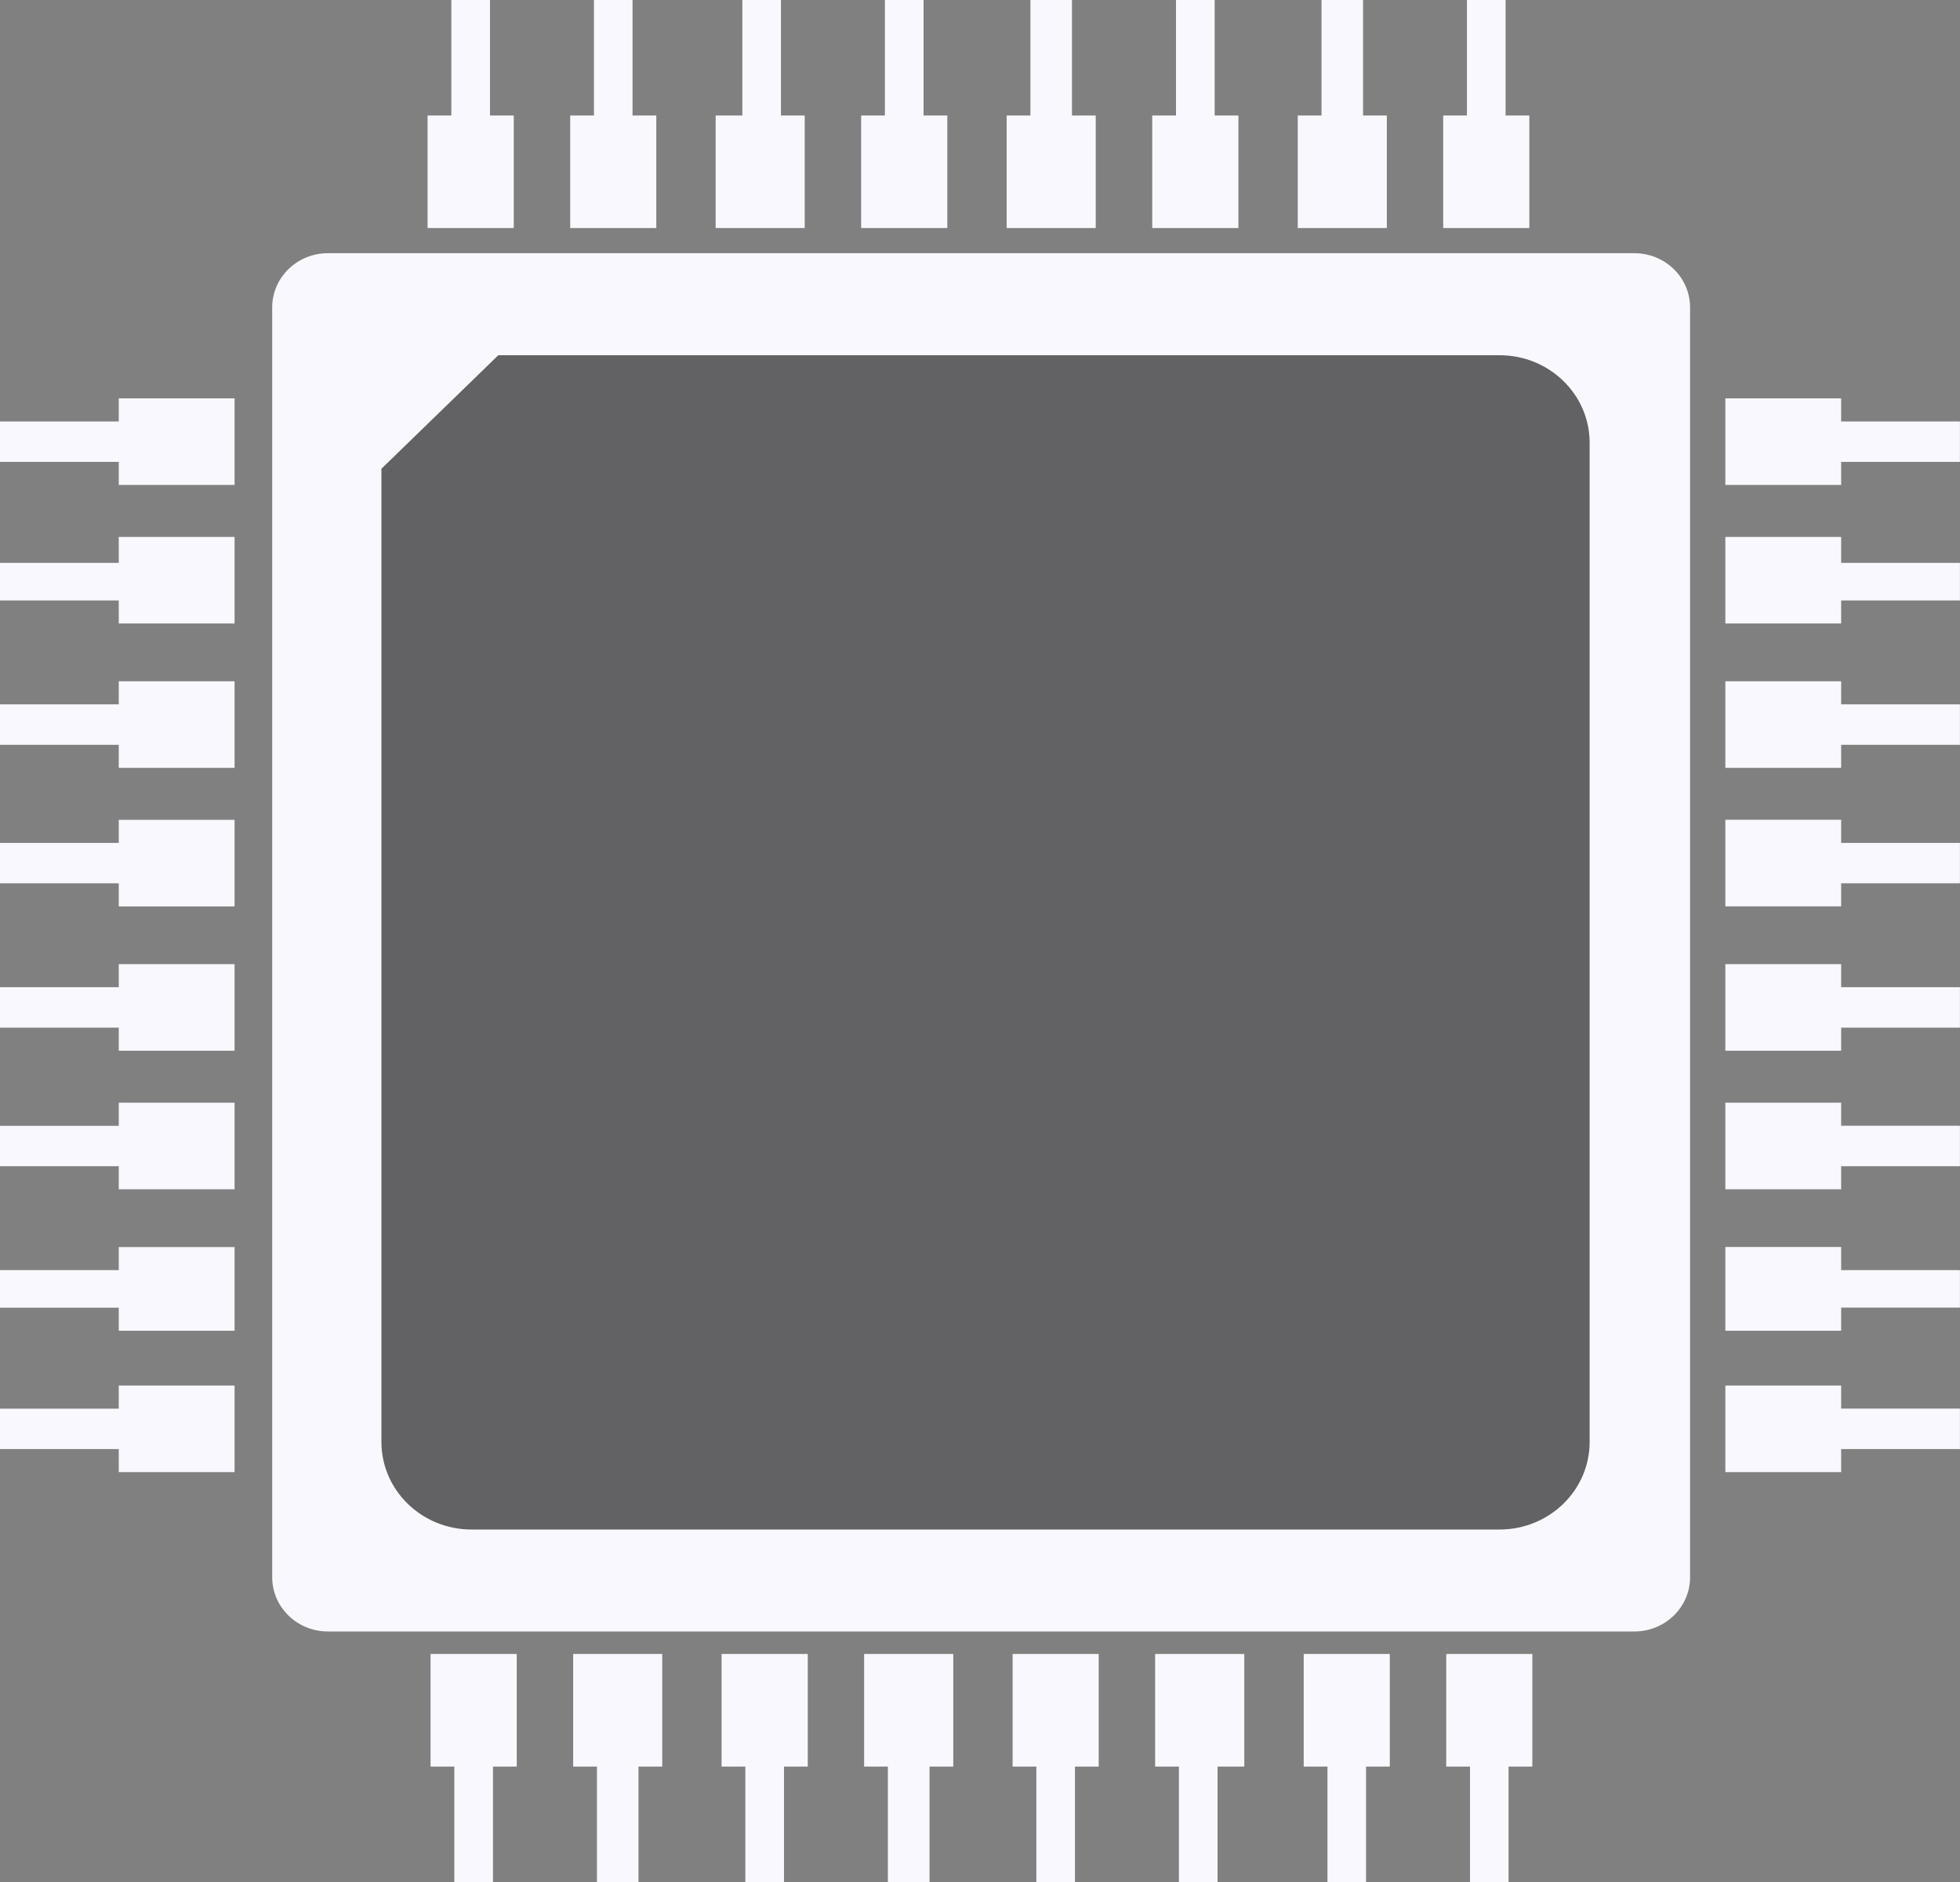
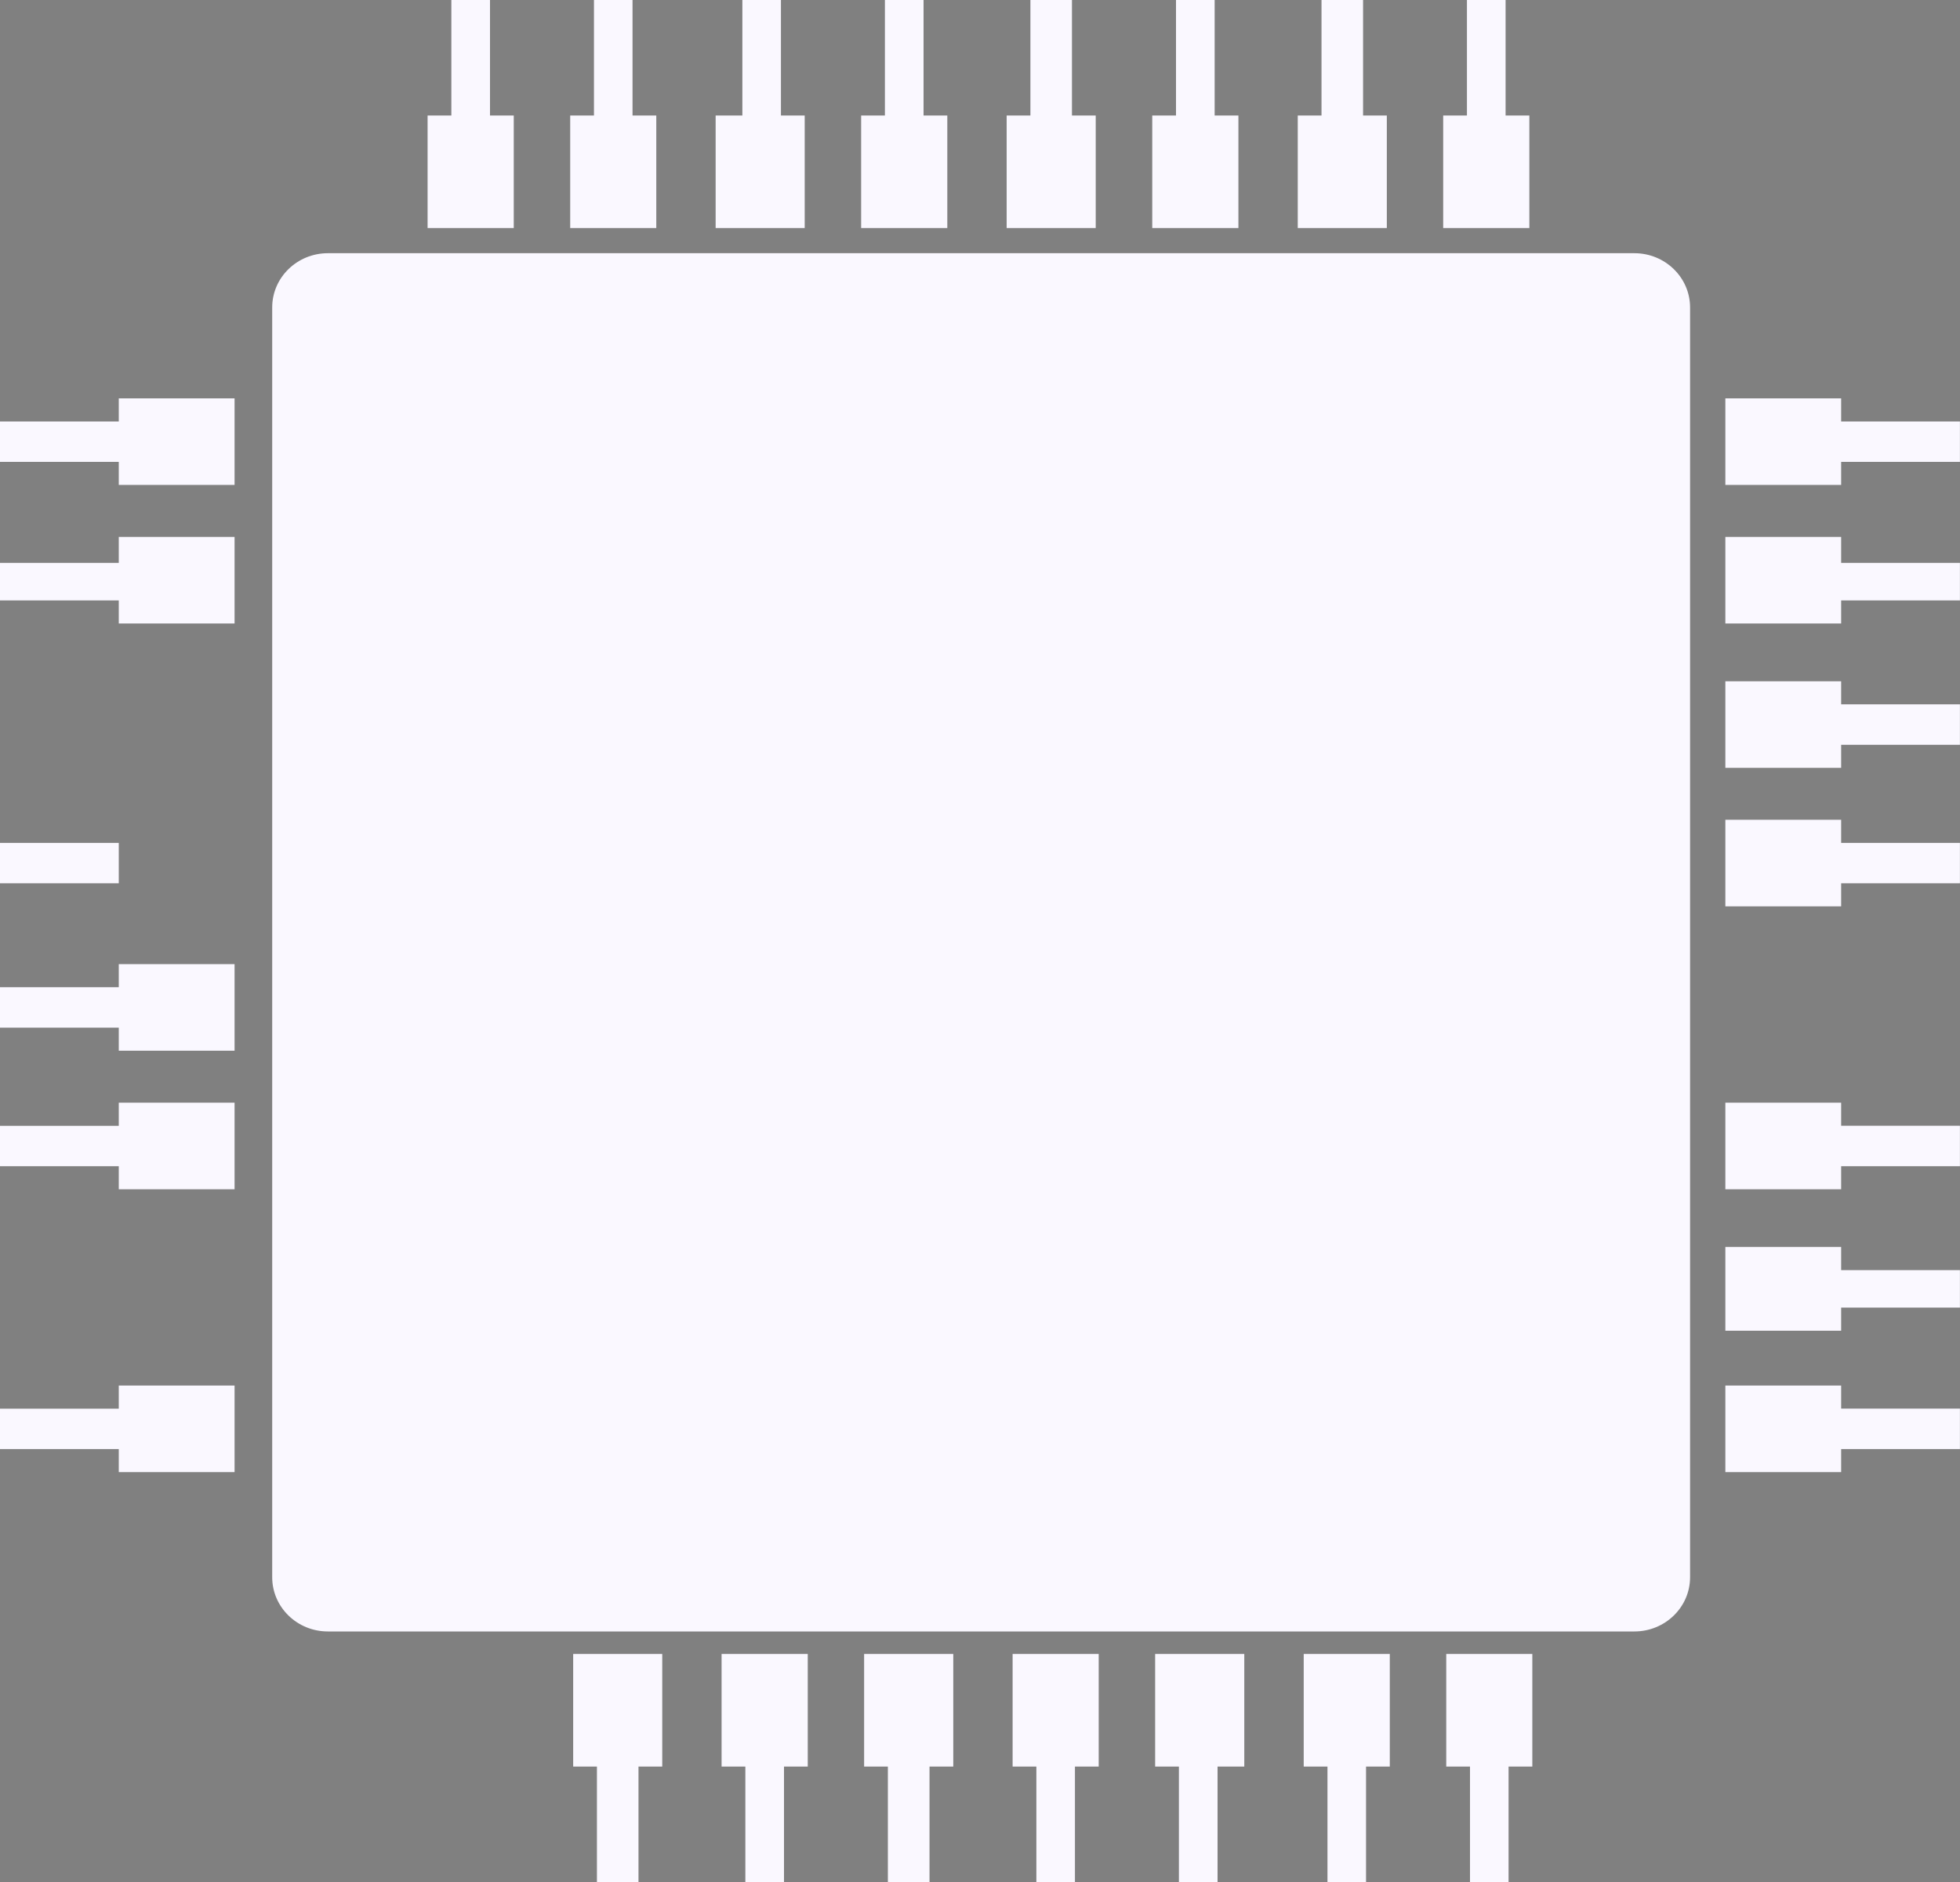
<svg xmlns="http://www.w3.org/2000/svg" width="25" height="24" viewBox="0 0 25 24" fill="none">
  <rect x="0" y="0" width="25" height="24" fill="#808080" stroke="none" />
  <path d="M20.847 3.229H4.182C3.79 3.229 3.472 3.539 3.472 3.92V20.114C3.472 20.495 3.79 20.805 4.182 20.805H20.847C21.239 20.805 21.557 20.495 21.557 20.114V3.92C21.557 3.539 21.239 3.229 20.847 3.229Z" fill="#FAF8FF" />
-   <path d="M19.127 19.505H6.014C5.38 19.505 4.865 19.005 4.865 18.388V5.978C5.447 5.412 5.774 5.095 6.356 4.53H19.127C19.761 4.53 20.276 5.029 20.276 5.646V18.388C20.276 19.005 19.761 19.505 19.127 19.505Z" fill="#212121" fill-opacity="0.7" />
  <path d="M6.25 1.473V0H5.757V1.473H5.454V2.908H6.553V1.473H6.25Z" fill="#FAF8FF" />
  <path d="M8.068 1.473V0H7.576V1.473H7.273V2.908H8.371V1.473H8.068Z" fill="#FAF8FF" />
  <path d="M9.961 1.473V0H9.469V1.473H9.128V2.908H10.264V1.473H9.961Z" fill="#FAF8FF" />
  <path d="M11.78 1.473V0H11.287V1.473H10.984V2.908H12.083V1.473H11.78Z" fill="#FAF8FF" />
  <path d="M13.673 1.473V0H13.143V1.473H12.84V2.908H13.976V1.473H13.673Z" fill="#FAF8FF" />
  <path d="M15.493 1.473V0H15V1.473H14.697V2.908H15.796V1.473H15.493Z" fill="#FAF8FF" />
  <path d="M17.386 1.473V0H16.856V1.473H16.553V2.908H17.689V1.473H17.386Z" fill="#FAF8FF" />
  <path d="M19.204 1.473V0H18.711V1.473H18.408V2.908H19.507V1.473H19.204Z" fill="#FAF8FF" />
  <path d="M1.515 17.964H0V18.479H1.515V18.773H2.992V17.669H1.515V17.964Z" fill="#FAF8FF" />
-   <path d="M1.515 16.197H0V16.676H1.515V16.97H2.992V15.903H1.515V16.197Z" fill="#FAF8FF" />
  <path d="M1.515 14.357H0V14.872H1.515V15.166H2.992V14.062H1.515V14.357Z" fill="#FAF8FF" />
  <path d="M1.515 12.589H0V13.105H1.515V13.399H2.992V12.295H1.515V12.589Z" fill="#FAF8FF" />
-   <path d="M1.515 10.749H0V11.264H1.515V11.559H2.992V10.455H1.515V10.749Z" fill="#FAF8FF" />
-   <path d="M1.515 8.982H0V9.498H1.515V9.792H2.992V8.688H1.515V8.982Z" fill="#FAF8FF" />
+   <path d="M1.515 10.749H0V11.264H1.515V11.559V10.455H1.515V10.749Z" fill="#FAF8FF" />
  <path d="M1.515 7.178H0V7.657H1.515V7.951H2.992V6.847H1.515V7.178Z" fill="#FAF8FF" />
  <path d="M1.515 5.375H0V5.89H1.515V6.184H2.992V5.08H1.515V5.375Z" fill="#FAF8FF" />
  <path d="M23.484 5.89H24.999V5.375H23.484V5.08H22.007V6.184H23.484V5.89Z" fill="#FAF8FF" />
  <path d="M23.484 7.657H24.999V7.178H23.484V6.847H22.007V7.951H23.484V7.657Z" fill="#FAF8FF" />
  <path d="M23.484 9.498H24.999V8.982H23.484V8.688H22.007V9.792H23.484V9.498Z" fill="#FAF8FF" />
  <path d="M23.484 11.264H24.999V10.749H23.484V10.454H22.007V11.558H23.484V11.264Z" fill="#FAF8FF" />
-   <path d="M23.484 13.105H24.999V12.589H23.484V12.295H22.007V13.399H23.484V13.105Z" fill="#FAF8FF" />
  <path d="M23.484 14.872H24.999V14.356H23.484V14.062H22.007V15.166H23.484V14.872Z" fill="#FAF8FF" />
  <path d="M23.484 16.675H24.999V16.197H23.484V15.902H22.007V16.97H23.484V16.675Z" fill="#FAF8FF" />
  <path d="M23.484 18.479H24.999V17.963H23.484V17.669H22.007V18.773H23.484V18.479Z" fill="#FAF8FF" />
  <path d="M18.75 22.528V24H19.242V22.528H19.545V21.092H18.447V22.528H18.75Z" fill="#FAF8FF" />
  <path d="M16.932 22.528V24H17.424V22.528H17.727V21.092H16.629V22.528H16.932Z" fill="#FAF8FF" />
  <path d="M15.037 22.528V24H15.53V22.528H15.871V21.092H14.734V22.528H15.037Z" fill="#FAF8FF" />
  <path d="M13.219 22.528V24H13.711V22.528H14.014V21.092H12.916V22.528H13.219Z" fill="#FAF8FF" />
  <path d="M11.325 22.528V24H11.856V22.528H12.159V21.092H11.022V22.528H11.325Z" fill="#FAF8FF" />
  <path d="M9.507 22.528V24H10V22.528H10.303V21.092H9.204V22.528H9.507Z" fill="#FAF8FF" />
  <path d="M7.614 22.528V24H8.144V22.528H8.447V21.092H7.311V22.528H7.614Z" fill="#FAF8FF" />
-   <path d="M5.795 22.528V24H6.288V22.528H6.591V21.092H5.492V22.528H5.795Z" fill="#FAF8FF" />
</svg>